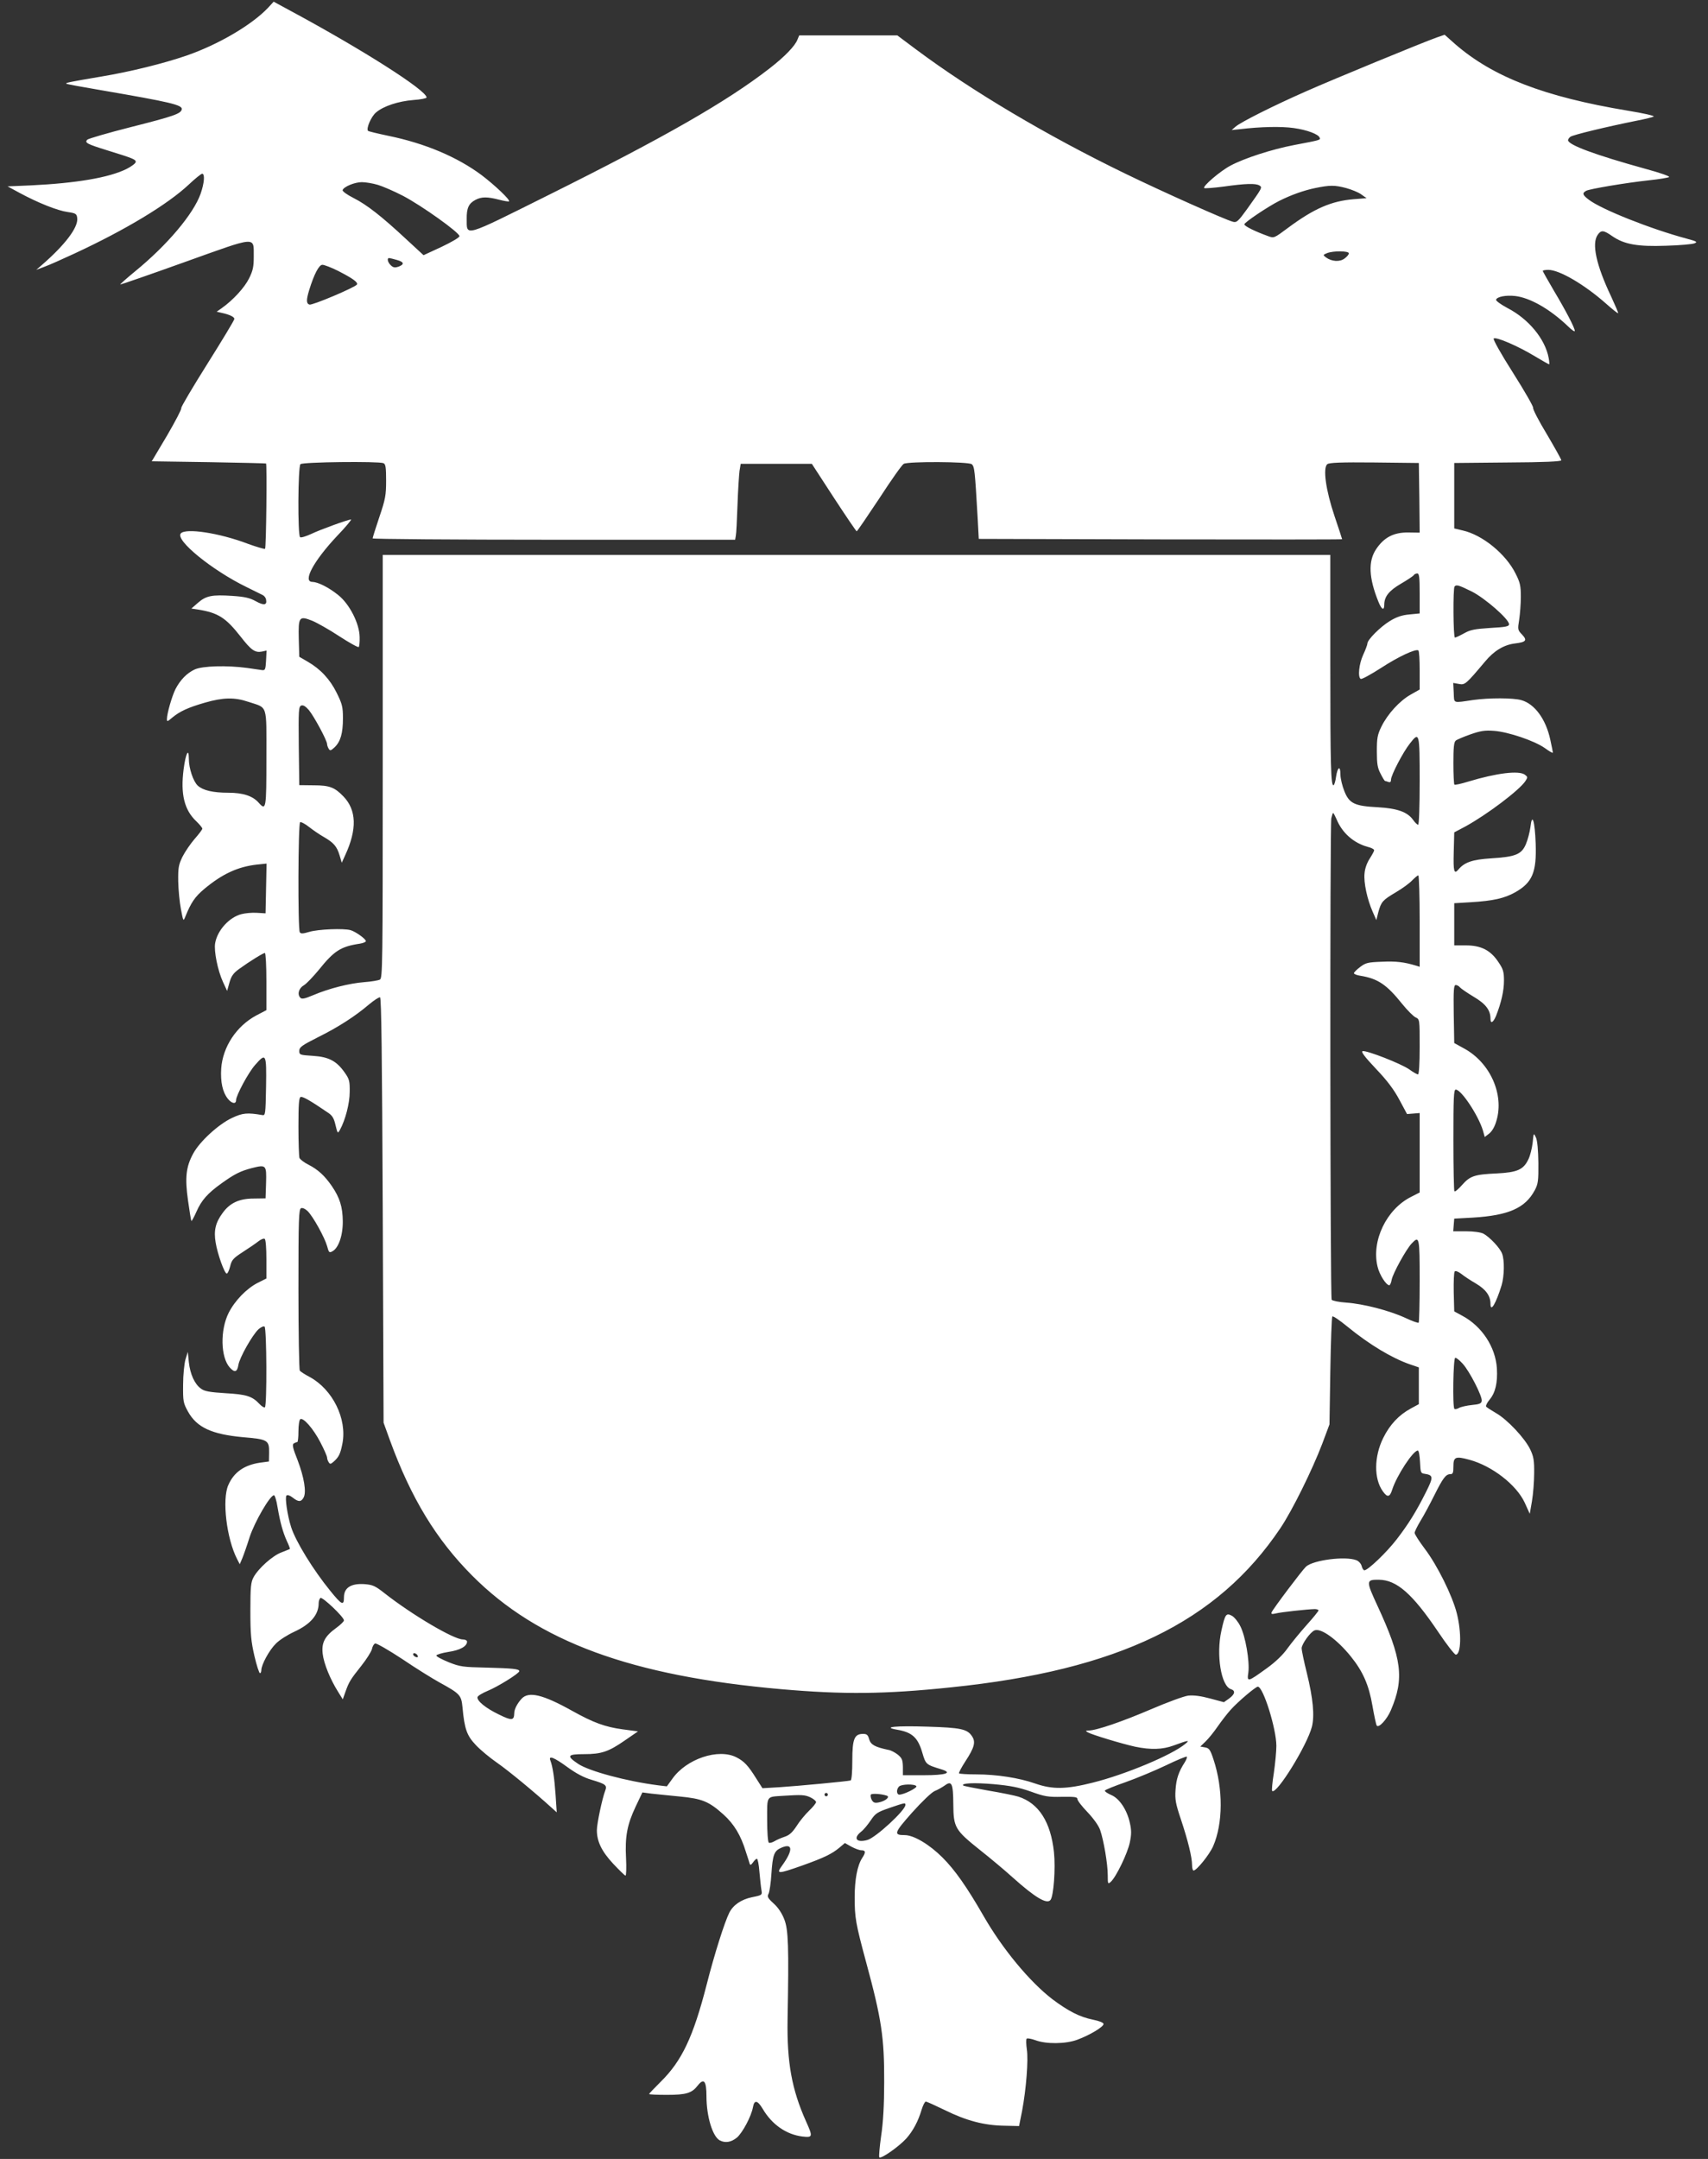
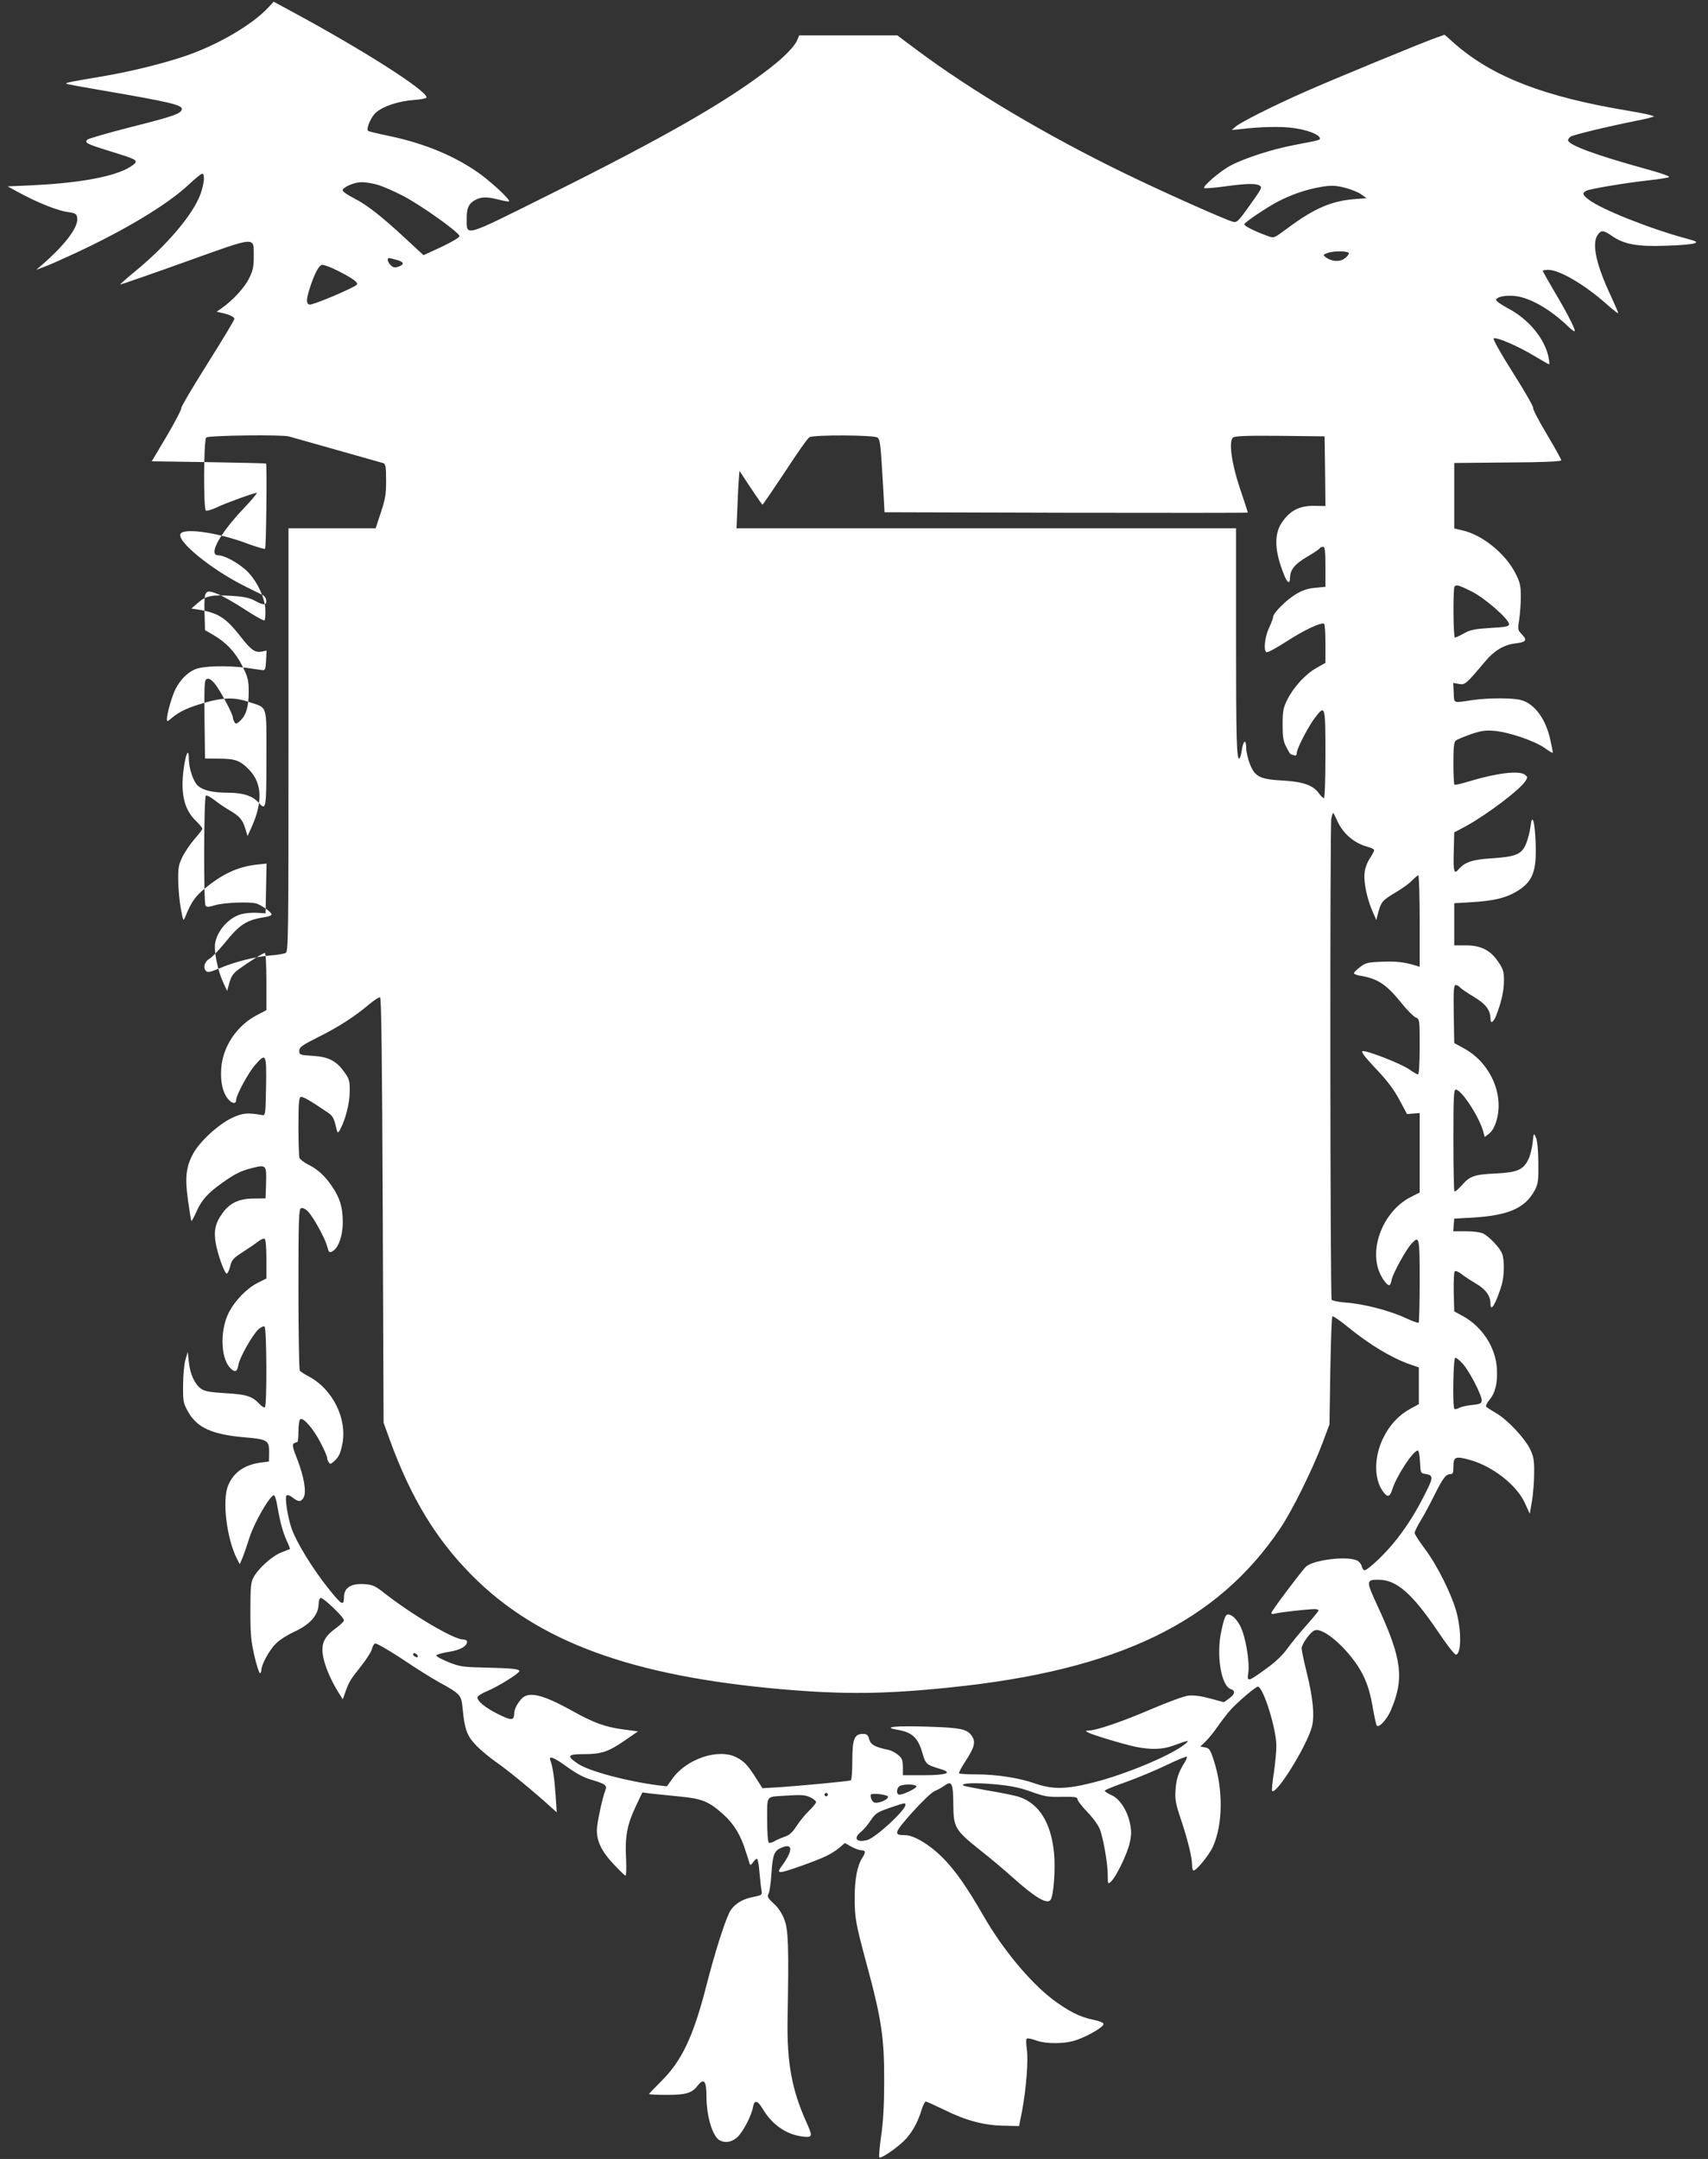
<svg xmlns="http://www.w3.org/2000/svg" version="1.0" width="1013pt" height="1280pt" viewBox="0 0 1013 1280" preserveAspectRatio="xMidYMid meet">
  <rect x="0" y="0" width="1013" height="1280" fill="#333333" stroke="none" />
  <g transform="translate(0,1280) scale(0.1,-0.1)" fill="#ffffff" stroke="none">
-     <path d="M1589 12753 c-96 -101 -295 -218 -484 -283 -134 -46 -330 -95 -505 -124 -194 -33 -212 -37 -207 -42 2 -3 96 -20 208 -39 407 -70 482 -87 477 -113 -5 -26 -43 -40 -304 -106 -134 -34 -250 -68 -256 -74 -18 -18 -2 -26 117 -63 155 -48 170 -54 170 -69 0 -8 -25 -27 -55 -42 -103 -51 -296 -84 -565 -97 l-140 -6 70 -38 c111 -60 227 -106 286 -114 49 -7 54 -11 57 -36 7 -55 -73 -160 -213 -281 l-30 -26 50 19 c28 10 106 45 175 77 306 142 554 292 680 410 37 35 73 64 79 64 17 0 13 -55 -9 -118 -42 -120 -198 -305 -389 -461 -50 -41 -89 -76 -88 -78 2 -1 173 58 382 133 436 156 409 154 410 32 0 -60 -5 -83 -28 -129 -26 -53 -94 -128 -162 -176 l-30 -21 30 -7 c47 -10 75 -24 75 -36 0 -7 -72 -126 -160 -266 -88 -140 -158 -258 -155 -263 3 -5 -35 -78 -84 -162 l-91 -153 338 -5 c185 -3 338 -7 340 -8 6 -6 1 -502 -6 -506 -4 -2 -50 11 -102 30 -168 64 -370 95 -398 61 -33 -40 186 -218 389 -317 46 -23 91 -45 99 -49 8 -5 17 -16 18 -26 7 -33 -13 -36 -60 -10 -36 20 -65 27 -140 32 -121 8 -156 1 -204 -41 l-39 -34 40 -6 c118 -19 164 -48 251 -159 64 -82 86 -98 128 -90 l27 6 -3 -59 c-3 -52 -5 -59 -23 -57 -11 2 -51 7 -90 13 -120 16 -264 12 -310 -9 -47 -22 -85 -61 -114 -116 -21 -42 -51 -146 -51 -178 0 -17 3 -16 31 8 46 38 94 60 194 89 108 31 175 33 258 5 117 -39 107 -7 107 -334 0 -303 -2 -313 -46 -264 -35 40 -93 59 -179 59 -93 0 -151 14 -182 42 -27 25 -53 103 -53 159 0 70 -19 32 -31 -62 -19 -147 4 -241 75 -308 20 -19 36 -39 36 -44 0 -5 -20 -32 -45 -60 -25 -29 -58 -77 -73 -107 -23 -48 -26 -65 -25 -145 1 -49 8 -124 16 -165 14 -73 14 -74 26 -45 34 84 57 118 113 165 107 89 198 131 311 144 l58 6 -3 -147 -3 -148 -52 3 c-28 2 -70 -2 -92 -8 -72 -19 -142 -96 -155 -172 -8 -46 15 -162 47 -231 l24 -52 14 50 c11 39 24 56 57 80 62 45 143 95 153 95 5 0 9 -76 9 -169 l0 -170 -61 -32 c-117 -63 -198 -186 -207 -314 -5 -79 8 -140 39 -179 23 -29 49 -34 49 -9 0 28 73 164 113 209 65 74 68 68 65 -128 -3 -167 -4 -173 -23 -169 -88 15 -116 13 -181 -18 -78 -37 -189 -138 -228 -210 -43 -79 -50 -143 -31 -278 9 -65 18 -119 20 -122 2 -2 16 23 30 55 30 68 66 109 150 169 77 55 111 72 180 90 84 21 86 18 83 -89 l-3 -91 -70 -1 c-86 0 -142 -26 -185 -86 -42 -57 -53 -104 -41 -175 11 -68 53 -185 66 -184 5 0 14 19 20 43 9 38 18 48 75 85 36 23 77 51 92 63 15 12 32 19 38 15 6 -4 10 -54 10 -120 l0 -115 -52 -26 c-66 -34 -135 -105 -172 -178 -51 -102 -48 -263 7 -324 29 -32 44 -27 51 16 7 43 82 176 119 211 14 12 30 20 36 16 13 -8 15 -471 2 -479 -4 -3 -19 6 -32 20 -43 46 -77 57 -202 64 -94 6 -124 11 -145 27 -38 27 -64 86 -72 157 l-6 61 -14 -45 c-7 -25 -14 -92 -14 -150 -1 -99 1 -108 29 -159 52 -94 141 -135 328 -152 145 -12 154 -18 153 -91 l-1 -53 -53 -7 c-94 -14 -155 -57 -188 -133 -38 -86 -10 -317 52 -438 l16 -31 15 35 c8 19 28 76 44 127 30 90 120 246 144 247 5 0 15 -31 21 -70 16 -93 32 -150 56 -203 11 -23 19 -44 17 -46 -2 -1 -25 -10 -50 -20 -52 -19 -137 -95 -165 -147 -16 -29 -19 -57 -19 -199 0 -139 4 -181 24 -268 13 -56 28 -102 33 -102 4 0 8 8 8 18 0 32 47 119 86 157 20 21 69 52 108 70 98 45 146 101 146 170 0 13 5 27 11 31 12 7 139 -113 139 -133 0 -6 -20 -26 -45 -44 -69 -50 -89 -88 -81 -155 7 -58 44 -149 91 -224 l28 -45 16 45 c21 59 29 72 95 155 30 38 58 82 62 98 3 16 12 31 19 33 7 3 80 -39 162 -93 81 -55 180 -116 218 -137 124 -68 131 -76 138 -148 12 -130 26 -168 79 -224 27 -29 84 -76 126 -105 65 -45 222 -174 325 -268 l29 -26 -7 105 c-7 100 -17 167 -31 203 -12 31 22 18 100 -39 52 -38 99 -63 144 -76 86 -26 94 -32 81 -66 -17 -44 -49 -194 -49 -233 0 -66 28 -125 97 -199 36 -38 68 -70 73 -70 4 0 6 46 3 103 -7 129 7 200 57 306 l40 84 53 -7 c28 -3 104 -11 167 -17 135 -13 174 -29 261 -107 63 -57 103 -123 133 -222 10 -30 20 -61 22 -69 4 -11 8 -9 20 7 8 12 19 22 23 22 5 0 12 -35 15 -77 4 -43 9 -92 12 -108 5 -30 5 -31 -55 -43 -64 -13 -112 -46 -135 -91 -28 -55 -89 -247 -135 -428 -80 -311 -147 -452 -273 -576 -37 -37 -68 -69 -68 -72 0 -3 47 -5 105 -5 115 0 148 10 183 55 37 47 52 28 52 -64 0 -118 36 -238 79 -261 33 -17 68 -11 102 17 33 29 85 125 95 181 8 44 27 40 57 -10 55 -94 140 -153 236 -165 62 -7 63 -2 21 91 -84 188 -113 348 -109 601 8 436 5 535 -20 597 -14 36 -37 70 -63 93 -35 32 -39 40 -29 59 5 11 13 63 16 114 8 118 16 139 61 158 67 28 68 -16 3 -106 -38 -52 -27 -52 120 0 129 46 176 69 220 106 l32 27 39 -22 c21 -11 47 -21 59 -21 25 0 27 -12 5 -45 -29 -44 -45 -128 -45 -234 0 -120 6 -155 67 -381 93 -342 109 -451 108 -715 0 -134 -6 -239 -18 -318 -9 -65 -14 -122 -11 -127 8 -13 115 62 160 111 40 45 71 103 91 171 8 26 19 48 25 48 6 0 56 -23 112 -50 127 -63 234 -91 352 -93 l89 -2 18 90 c24 128 38 301 28 365 -4 30 -5 58 -1 63 4 4 27 0 52 -9 63 -24 180 -23 249 3 73 27 155 76 155 93 0 8 -24 18 -64 26 -78 16 -144 50 -238 120 -136 104 -299 301 -411 497 -98 170 -168 270 -242 344 -77 77 -170 133 -224 133 -68 0 -64 12 43 133 61 68 116 120 134 128 18 7 44 22 60 33 42 31 50 13 51 -111 1 -138 10 -153 159 -272 62 -49 148 -121 192 -161 134 -120 203 -161 225 -135 19 22 31 187 21 283 -19 180 -90 291 -211 330 -19 6 -100 23 -179 36 -79 14 -145 27 -148 30 -15 14 65 18 180 8 100 -9 150 -19 221 -44 80 -29 102 -33 184 -31 76 1 92 -1 92 -13 0 -9 27 -44 60 -78 36 -38 66 -80 75 -106 21 -61 45 -201 45 -268 0 -52 1 -54 18 -39 32 29 100 170 113 234 10 48 10 72 0 116 -17 77 -62 145 -111 165 -22 10 -39 21 -37 26 2 5 57 27 123 50 65 23 173 68 238 99 66 32 122 55 125 52 3 -3 -3 -18 -12 -33 -36 -55 -51 -99 -55 -164 -4 -57 1 -83 32 -175 42 -126 66 -225 66 -270 0 -18 4 -33 9 -33 18 0 94 94 116 144 59 135 60 341 2 515 -19 58 -26 67 -50 71 l-28 5 31 30 c18 17 50 57 72 89 23 33 57 77 77 99 43 48 148 137 161 137 32 0 110 -250 110 -351 0 -33 -7 -105 -15 -161 -9 -55 -13 -103 -10 -106 25 -25 207 269 236 381 16 66 7 166 -30 317 -17 68 -31 135 -31 148 0 24 52 97 77 106 38 15 134 -55 214 -154 73 -90 108 -171 129 -294 10 -57 21 -109 25 -116 11 -18 60 34 84 90 81 189 66 306 -79 619 -69 149 -69 156 8 155 106 -1 199 -83 351 -308 50 -75 98 -136 105 -136 32 0 35 132 6 246 -27 105 -115 283 -190 382 -33 44 -60 86 -60 94 0 7 16 40 36 73 20 32 56 100 81 150 51 102 68 125 95 125 15 0 18 8 18 45 0 58 12 63 96 40 133 -36 278 -148 327 -254 l30 -66 13 75 c7 41 13 116 13 165 1 75 -3 99 -23 141 -31 66 -136 178 -203 216 -29 17 -56 34 -59 39 -3 5 6 23 20 40 35 41 49 101 44 186 -8 127 -89 250 -205 312 l-48 26 -3 114 c-1 63 1 118 6 123 5 5 21 -1 38 -14 16 -13 55 -39 88 -58 59 -35 86 -73 86 -120 0 -53 32 0 66 110 16 54 18 148 3 187 -12 34 -74 99 -111 119 -16 8 -57 14 -103 14 l-76 0 3 38 3 37 110 6 c212 13 311 56 368 163 19 36 22 55 21 161 -1 76 -6 131 -14 150 -14 30 -14 30 -20 -31 -4 -33 -15 -78 -26 -99 -29 -60 -66 -76 -187 -82 -132 -6 -158 -15 -205 -68 -22 -25 -42 -42 -46 -38 -3 3 -6 141 -6 305 0 251 2 298 14 298 33 0 134 -153 161 -242 l11 -39 27 21 c17 14 33 41 43 78 45 154 -38 341 -191 425 l-60 33 -3 172 c-2 142 0 172 12 172 7 0 19 -6 25 -14 7 -8 44 -33 82 -56 71 -42 99 -79 99 -130 0 -32 16 -23 33 17 31 79 47 149 47 209 0 53 -5 69 -33 110 -46 70 -103 99 -192 99 l-70 0 0 125 0 125 100 6 c131 8 198 23 262 59 102 58 127 119 121 289 -5 135 -21 186 -31 98 -4 -30 -16 -76 -27 -102 -26 -61 -62 -75 -206 -84 -111 -7 -158 -23 -194 -66 -26 -31 -31 -12 -28 102 l3 118 68 36 c130 72 318 214 354 268 15 23 14 25 -3 38 -36 26 -167 10 -336 -41 -42 -13 -79 -21 -82 -18 -3 3 -6 60 -6 127 0 92 3 125 14 134 7 6 47 23 87 37 60 21 86 25 139 21 85 -6 241 -59 302 -102 26 -19 48 -32 48 -27 0 4 -7 38 -15 75 -26 123 -93 214 -172 236 -49 14 -191 14 -285 1 -124 -18 -113 -23 -116 43 l-3 58 34 -6 c36 -7 42 -1 155 133 53 64 112 99 177 107 66 8 75 18 42 53 -26 27 -26 30 -17 87 5 33 10 94 10 136 0 65 -4 85 -31 138 -58 117 -197 230 -314 256 l-50 12 0 194 0 194 318 3 c216 1 317 6 317 13 0 6 -39 75 -86 155 -48 79 -84 149 -81 156 2 7 -51 100 -119 207 -72 113 -120 199 -115 204 12 12 143 -44 242 -104 45 -27 84 -49 87 -49 2 0 1 17 -3 38 -21 112 -118 230 -243 295 -40 21 -71 44 -69 50 6 18 58 28 113 22 89 -10 207 -78 312 -178 23 -23 42 -36 42 -29 0 18 -52 118 -126 242 -35 60 -64 111 -64 114 0 3 15 6 33 6 66 0 214 -87 341 -199 38 -34 71 -60 73 -58 2 2 -17 46 -41 98 -89 187 -117 315 -80 367 20 29 35 28 86 -8 71 -49 150 -63 318 -57 80 2 156 9 169 14 21 8 15 12 -45 28 -213 57 -505 173 -581 231 -37 28 -41 39 -15 53 21 11 233 47 372 62 58 6 111 15 119 19 8 4 -51 25 -140 49 -300 83 -459 142 -459 170 0 5 6 14 14 20 13 11 217 60 396 96 47 9 91 20 98 24 8 4 -62 20 -155 35 -493 82 -797 199 -1022 394 l-63 56 -49 -17 c-84 -30 -607 -245 -774 -319 -191 -84 -386 -182 -417 -209 l-23 -20 49 5 c123 15 247 17 318 7 80 -11 149 -37 155 -58 5 -13 6 -13 -152 -43 -131 -25 -295 -78 -377 -122 -61 -32 -167 -123 -156 -133 3 -3 56 1 117 9 128 18 189 20 211 6 18 -11 16 -14 -74 -140 -52 -72 -62 -81 -83 -75 -44 11 -416 177 -638 285 -466 226 -911 490 -1242 737 l-111 83 -291 0 -291 0 -10 -24 c-14 -38 -76 -102 -165 -171 -255 -198 -624 -409 -1313 -752 -508 -253 -483 -246 -484 -141 -1 64 12 92 52 113 36 19 70 19 140 1 30 -8 57 -12 59 -10 9 8 -84 96 -163 156 -144 107 -334 188 -554 233 -62 13 -116 26 -119 29 -13 13 19 86 47 109 44 38 133 67 222 74 43 3 78 10 78 15 0 42 -380 284 -811 516 l-96 52 -34 -37z m652 -1049 c30 -9 97 -38 149 -65 111 -58 335 -218 335 -239 0 -8 -44 -34 -107 -64 l-106 -49 -104 96 c-144 134 -232 203 -311 243 -38 19 -67 40 -65 47 7 20 71 47 114 47 22 0 65 -7 95 -16z m5743 -19 c32 -9 73 -25 90 -38 l31 -22 -76 -6 c-133 -11 -235 -55 -390 -170 -82 -61 -83 -62 -118 -49 -75 27 -141 59 -141 70 0 11 138 104 207 139 72 36 146 62 213 76 88 18 116 18 184 0z m16 -387 c0 -7 -12 -21 -26 -31 -28 -21 -76 -18 -110 7 -18 14 -18 15 6 25 37 15 130 14 130 -1z m-5647 -39 c44 -12 47 -26 11 -40 -21 -7 -31 -6 -45 7 -19 17 -26 44 -11 44 4 0 24 -5 45 -11z m-348 -65 c86 -44 120 -68 112 -81 -11 -17 -266 -125 -282 -119 -19 7 -19 28 -1 87 29 94 58 149 78 149 11 0 53 -16 93 -36z m269 -1140 c13 -5 16 -24 16 -103 0 -87 -4 -110 -40 -216 -22 -65 -40 -123 -40 -127 0 -4 484 -8 1075 -8 l1075 0 4 23 c3 12 7 94 10 182 3 88 9 179 12 203 l7 42 211 0 211 0 130 -200 c72 -110 133 -200 136 -200 3 0 63 88 134 195 70 108 135 200 145 205 29 15 382 13 403 -2 17 -14 19 -38 35 -313 l7 -130 1078 -3 c592 -1 1077 -1 1077 1 0 2 -20 63 -45 137 -52 154 -70 285 -43 308 12 9 80 12 279 10 l264 -3 3 -207 2 -206 -68 1 c-86 1 -144 -29 -191 -100 -47 -71 -43 -169 14 -310 19 -48 35 -56 35 -18 0 48 28 83 100 125 38 22 72 45 75 50 3 6 13 10 21 10 11 0 14 -22 14 -119 l0 -118 -61 -6 c-44 -4 -75 -14 -116 -39 -56 -34 -133 -111 -133 -133 0 -7 -11 -37 -25 -67 -25 -54 -33 -132 -15 -143 6 -4 60 26 121 65 103 67 204 114 221 104 5 -3 8 -56 8 -119 l0 -113 -53 -30 c-66 -37 -137 -115 -174 -190 -24 -49 -27 -69 -27 -147 0 -74 4 -98 22 -132 12 -24 24 -43 26 -43 3 0 11 -3 20 -6 11 -4 16 0 16 14 0 26 72 164 112 214 56 72 58 66 58 -222 0 -154 -4 -260 -9 -260 -5 0 -19 13 -30 29 -34 47 -92 68 -209 75 -138 7 -170 22 -199 96 -12 30 -23 74 -23 98 0 55 -17 46 -26 -13 -3 -25 -10 -47 -14 -50 -17 -10 -20 115 -20 726 l0 639 -2810 0 -2810 0 0 -1255 c0 -1184 -1 -1255 -17 -1263 -10 -5 -52 -12 -93 -15 -88 -7 -208 -37 -302 -77 -55 -23 -69 -25 -78 -14 -18 21 -7 56 23 73 15 9 54 50 88 91 90 112 129 138 242 155 20 3 37 10 37 15 0 13 -60 56 -90 65 -40 12 -193 6 -246 -10 -37 -11 -50 -12 -56 -2 -12 19 -10 645 2 652 6 3 29 -9 53 -28 23 -18 62 -45 87 -59 59 -34 78 -56 94 -109 l13 -44 21 46 c70 152 67 266 -11 347 -52 54 -82 66 -177 66 l-85 1 -3 233 c-2 211 -1 233 15 239 11 4 25 -4 45 -27 31 -38 108 -180 108 -202 0 -7 5 -20 10 -28 7 -12 13 -11 34 9 36 34 50 84 50 173 0 68 -5 85 -37 150 -40 81 -96 141 -172 185 l-50 29 -3 106 c-3 131 2 138 79 108 29 -12 102 -53 161 -92 60 -39 112 -68 116 -64 3 4 6 30 5 59 -1 80 -60 196 -127 249 -57 46 -120 77 -153 78 -60 0 7 124 145 271 52 54 89 99 84 99 -17 0 -183 -60 -239 -87 -29 -13 -57 -22 -63 -18 -15 9 -13 418 2 433 13 13 461 18 492 6z m6455 -761 c79 -40 221 -164 221 -194 0 -13 -19 -17 -111 -22 -93 -6 -119 -11 -156 -32 -25 -14 -49 -25 -54 -25 -10 0 -12 293 -2 303 11 12 25 8 102 -30z m-802 -1350 c33 -81 101 -141 185 -164 21 -5 38 -14 38 -20 0 -5 -12 -27 -26 -49 -16 -24 -29 -59 -31 -88 -6 -54 16 -155 48 -227 l22 -50 12 48 c17 61 25 70 104 117 36 21 79 52 95 69 17 17 33 31 38 31 4 0 8 -122 8 -271 l0 -271 -22 7 c-69 21 -119 27 -202 23 -83 -3 -96 -6 -129 -31 -20 -15 -37 -32 -37 -37 0 -5 17 -12 38 -15 105 -17 157 -53 249 -168 30 -37 66 -73 79 -79 24 -11 24 -12 24 -175 0 -99 -4 -163 -10 -163 -5 0 -29 13 -52 30 -49 34 -251 113 -276 108 -12 -2 10 -32 78 -104 68 -71 108 -125 140 -185 l45 -84 38 3 37 3 0 -235 0 -236 -51 -26 c-146 -73 -236 -261 -199 -413 11 -48 51 -111 70 -111 4 0 11 15 14 33 7 37 85 179 118 214 46 49 48 40 48 -220 0 -134 -3 -246 -6 -249 -3 -3 -38 9 -78 28 -95 44 -250 84 -351 91 -44 3 -83 11 -87 17 -9 13 -11 2810 -2 2855 4 17 8 31 11 31 2 0 11 -17 20 -37z m-5657 -2319 l5 -1259 38 -105 c125 -342 274 -587 487 -801 390 -392 944 -596 1835 -674 368 -32 613 -30 1005 11 992 102 1579 386 1954 944 70 104 189 345 248 500 l43 115 5 317 c3 174 8 319 12 323 4 4 44 -23 89 -60 132 -108 266 -188 374 -225 l50 -17 0 -109 0 -109 -48 -26 c-70 -38 -124 -95 -163 -174 -55 -111 -56 -242 -3 -316 27 -39 42 -36 56 9 26 82 124 232 152 232 6 0 11 -30 13 -67 3 -64 4 -68 28 -71 51 -8 52 -19 9 -105 -60 -120 -105 -192 -175 -283 -60 -78 -171 -184 -192 -184 -5 0 -13 11 -16 25 -4 15 -18 30 -32 35 -65 25 -254 1 -298 -38 -22 -20 -196 -251 -204 -271 -4 -11 1 -12 24 -7 29 8 188 25 232 26 12 0 22 -4 22 -8 0 -4 -32 -44 -71 -87 -39 -44 -90 -106 -113 -138 -26 -37 -70 -80 -123 -118 -115 -83 -118 -84 -109 -23 8 65 -17 213 -48 273 -12 25 -35 53 -49 61 -35 19 -41 11 -63 -88 -32 -143 -2 -329 57 -347 28 -9 23 -30 -11 -55 l-31 -22 -82 22 c-56 15 -96 20 -129 17 -26 -3 -126 -40 -224 -82 -168 -72 -322 -125 -368 -125 -19 -1 -19 -2 -4 -11 25 -14 203 -68 281 -85 93 -19 161 -17 227 7 90 33 99 34 70 10 -79 -66 -353 -181 -549 -230 -158 -40 -239 -41 -342 -5 -94 33 -227 54 -350 54 -53 0 -98 3 -101 6 -3 3 14 35 38 72 53 81 62 114 39 148 -28 43 -67 51 -265 57 -186 6 -272 -2 -180 -18 89 -15 124 -46 150 -136 21 -71 22 -71 113 -99 69 -21 28 -35 -106 -35 l-122 0 0 49 c-1 42 -5 52 -30 73 -17 13 -41 26 -55 28 -80 17 -105 30 -115 63 -7 26 -14 32 -36 32 -52 0 -64 -30 -64 -158 0 -68 -4 -116 -10 -118 -16 -5 -312 -33 -421 -40 l-102 -6 -37 58 c-48 77 -72 102 -117 125 -107 55 -298 -9 -381 -128 l-32 -44 -50 6 c-188 24 -412 84 -477 128 -70 47 -63 57 36 57 103 0 145 14 243 82 l77 53 -91 12 c-103 14 -173 39 -300 110 -174 97 -258 117 -300 71 -26 -29 -43 -62 -43 -85 -1 -44 -14 -46 -91 -8 -79 38 -131 81 -127 103 2 8 29 24 60 37 61 25 188 104 188 117 0 13 -40 17 -195 21 -139 3 -156 5 -224 32 -41 17 -74 34 -73 40 1 5 33 15 71 21 69 10 111 33 111 61 0 7 -11 13 -25 13 -54 0 -301 146 -463 273 -57 45 -71 51 -121 55 -80 5 -121 -22 -121 -78 0 -52 -13 -46 -81 38 -102 125 -205 293 -232 377 -23 71 -38 178 -28 188 6 6 20 1 37 -12 34 -27 50 -27 65 1 17 32 3 118 -36 221 -28 70 -33 92 -23 99 7 4 16 8 21 8 4 0 7 29 7 64 0 36 5 68 11 72 18 11 77 -56 119 -137 22 -42 40 -83 40 -91 0 -7 4 -20 10 -28 7 -12 12 -11 30 5 30 27 39 46 51 107 28 146 -58 320 -194 394 -29 15 -55 32 -59 38 -4 6 -8 224 -8 484 0 422 2 473 16 479 9 3 25 -4 39 -18 33 -33 101 -157 115 -207 10 -38 13 -41 31 -31 37 19 63 95 62 179 -1 85 -18 139 -65 208 -42 61 -82 98 -139 127 -26 13 -49 31 -53 40 -3 9 -6 93 -6 186 0 132 3 171 13 175 12 4 51 -17 158 -90 30 -19 39 -34 49 -77 12 -50 13 -51 26 -28 32 58 58 157 58 225 1 63 -2 76 -29 114 -48 69 -94 94 -189 100 -78 5 -81 6 -81 30 0 21 15 32 110 80 121 60 222 125 305 196 29 24 58 43 64 41 8 -3 12 -346 16 -1263z m6404 -908 c40 -42 119 -196 114 -222 -2 -15 -14 -20 -58 -24 -30 -3 -65 -11 -76 -17 -12 -7 -24 -9 -28 -6 -12 12 -7 303 5 303 7 0 26 -15 43 -34z m-6196 -1734 c2 -7 -2 -10 -12 -6 -9 3 -16 11 -16 16 0 13 23 5 28 -10z m2957 -772 c6 -10 -74 -50 -101 -50 -17 0 -19 31 -2 48 15 15 94 16 103 2z m-525 -50 c0 -5 -4 -10 -10 -10 -5 0 -10 5 -10 10 0 6 5 10 10 10 6 0 10 -4 10 -10z m349 -6 c22 -7 -7 -32 -46 -40 -25 -5 -33 -2 -43 15 -6 12 -8 26 -5 31 5 8 60 5 94 -6z m-453 -10 c19 -9 34 -22 34 -28 0 -7 -19 -30 -41 -51 -23 -22 -57 -63 -75 -92 -25 -38 -43 -54 -71 -63 -21 -7 -48 -19 -61 -27 -12 -7 -27 -11 -32 -8 -6 4 -10 63 -10 135 0 147 -7 136 95 143 110 7 128 6 161 -9z m564 -45 c0 -32 -177 -195 -226 -208 -64 -18 -86 10 -37 49 15 11 40 42 57 67 28 42 39 49 111 74 94 32 95 32 95 18z" />
+     <path d="M1589 12753 c-96 -101 -295 -218 -484 -283 -134 -46 -330 -95 -505 -124 -194 -33 -212 -37 -207 -42 2 -3 96 -20 208 -39 407 -70 482 -87 477 -113 -5 -26 -43 -40 -304 -106 -134 -34 -250 -68 -256 -74 -18 -18 -2 -26 117 -63 155 -48 170 -54 170 -69 0 -8 -25 -27 -55 -42 -103 -51 -296 -84 -565 -97 l-140 -6 70 -38 c111 -60 227 -106 286 -114 49 -7 54 -11 57 -36 7 -55 -73 -160 -213 -281 l-30 -26 50 19 c28 10 106 45 175 77 306 142 554 292 680 410 37 35 73 64 79 64 17 0 13 -55 -9 -118 -42 -120 -198 -305 -389 -461 -50 -41 -89 -76 -88 -78 2 -1 173 58 382 133 436 156 409 154 410 32 0 -60 -5 -83 -28 -129 -26 -53 -94 -128 -162 -176 l-30 -21 30 -7 c47 -10 75 -24 75 -36 0 -7 -72 -126 -160 -266 -88 -140 -158 -258 -155 -263 3 -5 -35 -78 -84 -162 l-91 -153 338 -5 c185 -3 338 -7 340 -8 6 -6 1 -502 -6 -506 -4 -2 -50 11 -102 30 -168 64 -370 95 -398 61 -33 -40 186 -218 389 -317 46 -23 91 -45 99 -49 8 -5 17 -16 18 -26 7 -33 -13 -36 -60 -10 -36 20 -65 27 -140 32 -121 8 -156 1 -204 -41 l-39 -34 40 -6 c118 -19 164 -48 251 -159 64 -82 86 -98 128 -90 l27 6 -3 -59 c-3 -52 -5 -59 -23 -57 -11 2 -51 7 -90 13 -120 16 -264 12 -310 -9 -47 -22 -85 -61 -114 -116 -21 -42 -51 -146 -51 -178 0 -17 3 -16 31 8 46 38 94 60 194 89 108 31 175 33 258 5 117 -39 107 -7 107 -334 0 -303 -2 -313 -46 -264 -35 40 -93 59 -179 59 -93 0 -151 14 -182 42 -27 25 -53 103 -53 159 0 70 -19 32 -31 -62 -19 -147 4 -241 75 -308 20 -19 36 -39 36 -44 0 -5 -20 -32 -45 -60 -25 -29 -58 -77 -73 -107 -23 -48 -26 -65 -25 -145 1 -49 8 -124 16 -165 14 -73 14 -74 26 -45 34 84 57 118 113 165 107 89 198 131 311 144 l58 6 -3 -147 -3 -148 -52 3 c-28 2 -70 -2 -92 -8 -72 -19 -142 -96 -155 -172 -8 -46 15 -162 47 -231 l24 -52 14 50 c11 39 24 56 57 80 62 45 143 95 153 95 5 0 9 -76 9 -169 l0 -170 -61 -32 c-117 -63 -198 -186 -207 -314 -5 -79 8 -140 39 -179 23 -29 49 -34 49 -9 0 28 73 164 113 209 65 74 68 68 65 -128 -3 -167 -4 -173 -23 -169 -88 15 -116 13 -181 -18 -78 -37 -189 -138 -228 -210 -43 -79 -50 -143 -31 -278 9 -65 18 -119 20 -122 2 -2 16 23 30 55 30 68 66 109 150 169 77 55 111 72 180 90 84 21 86 18 83 -89 l-3 -91 -70 -1 c-86 0 -142 -26 -185 -86 -42 -57 -53 -104 -41 -175 11 -68 53 -185 66 -184 5 0 14 19 20 43 9 38 18 48 75 85 36 23 77 51 92 63 15 12 32 19 38 15 6 -4 10 -54 10 -120 l0 -115 -52 -26 c-66 -34 -135 -105 -172 -178 -51 -102 -48 -263 7 -324 29 -32 44 -27 51 16 7 43 82 176 119 211 14 12 30 20 36 16 13 -8 15 -471 2 -479 -4 -3 -19 6 -32 20 -43 46 -77 57 -202 64 -94 6 -124 11 -145 27 -38 27 -64 86 -72 157 l-6 61 -14 -45 c-7 -25 -14 -92 -14 -150 -1 -99 1 -108 29 -159 52 -94 141 -135 328 -152 145 -12 154 -18 153 -91 l-1 -53 -53 -7 c-94 -14 -155 -57 -188 -133 -38 -86 -10 -317 52 -438 l16 -31 15 35 c8 19 28 76 44 127 30 90 120 246 144 247 5 0 15 -31 21 -70 16 -93 32 -150 56 -203 11 -23 19 -44 17 -46 -2 -1 -25 -10 -50 -20 -52 -19 -137 -95 -165 -147 -16 -29 -19 -57 -19 -199 0 -139 4 -181 24 -268 13 -56 28 -102 33 -102 4 0 8 8 8 18 0 32 47 119 86 157 20 21 69 52 108 70 98 45 146 101 146 170 0 13 5 27 11 31 12 7 139 -113 139 -133 0 -6 -20 -26 -45 -44 -69 -50 -89 -88 -81 -155 7 -58 44 -149 91 -224 l28 -45 16 45 c21 59 29 72 95 155 30 38 58 82 62 98 3 16 12 31 19 33 7 3 80 -39 162 -93 81 -55 180 -116 218 -137 124 -68 131 -76 138 -148 12 -130 26 -168 79 -224 27 -29 84 -76 126 -105 65 -45 222 -174 325 -268 l29 -26 -7 105 c-7 100 -17 167 -31 203 -12 31 22 18 100 -39 52 -38 99 -63 144 -76 86 -26 94 -32 81 -66 -17 -44 -49 -194 -49 -233 0 -66 28 -125 97 -199 36 -38 68 -70 73 -70 4 0 6 46 3 103 -7 129 7 200 57 306 l40 84 53 -7 c28 -3 104 -11 167 -17 135 -13 174 -29 261 -107 63 -57 103 -123 133 -222 10 -30 20 -61 22 -69 4 -11 8 -9 20 7 8 12 19 22 23 22 5 0 12 -35 15 -77 4 -43 9 -92 12 -108 5 -30 5 -31 -55 -43 -64 -13 -112 -46 -135 -91 -28 -55 -89 -247 -135 -428 -80 -311 -147 -452 -273 -576 -37 -37 -68 -69 -68 -72 0 -3 47 -5 105 -5 115 0 148 10 183 55 37 47 52 28 52 -64 0 -118 36 -238 79 -261 33 -17 68 -11 102 17 33 29 85 125 95 181 8 44 27 40 57 -10 55 -94 140 -153 236 -165 62 -7 63 -2 21 91 -84 188 -113 348 -109 601 8 436 5 535 -20 597 -14 36 -37 70 -63 93 -35 32 -39 40 -29 59 5 11 13 63 16 114 8 118 16 139 61 158 67 28 68 -16 3 -106 -38 -52 -27 -52 120 0 129 46 176 69 220 106 l32 27 39 -22 c21 -11 47 -21 59 -21 25 0 27 -12 5 -45 -29 -44 -45 -128 -45 -234 0 -120 6 -155 67 -381 93 -342 109 -451 108 -715 0 -134 -6 -239 -18 -318 -9 -65 -14 -122 -11 -127 8 -13 115 62 160 111 40 45 71 103 91 171 8 26 19 48 25 48 6 0 56 -23 112 -50 127 -63 234 -91 352 -93 l89 -2 18 90 c24 128 38 301 28 365 -4 30 -5 58 -1 63 4 4 27 0 52 -9 63 -24 180 -23 249 3 73 27 155 76 155 93 0 8 -24 18 -64 26 -78 16 -144 50 -238 120 -136 104 -299 301 -411 497 -98 170 -168 270 -242 344 -77 77 -170 133 -224 133 -68 0 -64 12 43 133 61 68 116 120 134 128 18 7 44 22 60 33 42 31 50 13 51 -111 1 -138 10 -153 159 -272 62 -49 148 -121 192 -161 134 -120 203 -161 225 -135 19 22 31 187 21 283 -19 180 -90 291 -211 330 -19 6 -100 23 -179 36 -79 14 -145 27 -148 30 -15 14 65 18 180 8 100 -9 150 -19 221 -44 80 -29 102 -33 184 -31 76 1 92 -1 92 -13 0 -9 27 -44 60 -78 36 -38 66 -80 75 -106 21 -61 45 -201 45 -268 0 -52 1 -54 18 -39 32 29 100 170 113 234 10 48 10 72 0 116 -17 77 -62 145 -111 165 -22 10 -39 21 -37 26 2 5 57 27 123 50 65 23 173 68 238 99 66 32 122 55 125 52 3 -3 -3 -18 -12 -33 -36 -55 -51 -99 -55 -164 -4 -57 1 -83 32 -175 42 -126 66 -225 66 -270 0 -18 4 -33 9 -33 18 0 94 94 116 144 59 135 60 341 2 515 -19 58 -26 67 -50 71 l-28 5 31 30 c18 17 50 57 72 89 23 33 57 77 77 99 43 48 148 137 161 137 32 0 110 -250 110 -351 0 -33 -7 -105 -15 -161 -9 -55 -13 -103 -10 -106 25 -25 207 269 236 381 16 66 7 166 -30 317 -17 68 -31 135 -31 148 0 24 52 97 77 106 38 15 134 -55 214 -154 73 -90 108 -171 129 -294 10 -57 21 -109 25 -116 11 -18 60 34 84 90 81 189 66 306 -79 619 -69 149 -69 156 8 155 106 -1 199 -83 351 -308 50 -75 98 -136 105 -136 32 0 35 132 6 246 -27 105 -115 283 -190 382 -33 44 -60 86 -60 94 0 7 16 40 36 73 20 32 56 100 81 150 51 102 68 125 95 125 15 0 18 8 18 45 0 58 12 63 96 40 133 -36 278 -148 327 -254 l30 -66 13 75 c7 41 13 116 13 165 1 75 -3 99 -23 141 -31 66 -136 178 -203 216 -29 17 -56 34 -59 39 -3 5 6 23 20 40 35 41 49 101 44 186 -8 127 -89 250 -205 312 l-48 26 -3 114 c-1 63 1 118 6 123 5 5 21 -1 38 -14 16 -13 55 -39 88 -58 59 -35 86 -73 86 -120 0 -53 32 0 66 110 16 54 18 148 3 187 -12 34 -74 99 -111 119 -16 8 -57 14 -103 14 l-76 0 3 38 3 37 110 6 c212 13 311 56 368 163 19 36 22 55 21 161 -1 76 -6 131 -14 150 -14 30 -14 30 -20 -31 -4 -33 -15 -78 -26 -99 -29 -60 -66 -76 -187 -82 -132 -6 -158 -15 -205 -68 -22 -25 -42 -42 -46 -38 -3 3 -6 141 -6 305 0 251 2 298 14 298 33 0 134 -153 161 -242 l11 -39 27 21 c17 14 33 41 43 78 45 154 -38 341 -191 425 l-60 33 -3 172 c-2 142 0 172 12 172 7 0 19 -6 25 -14 7 -8 44 -33 82 -56 71 -42 99 -79 99 -130 0 -32 16 -23 33 17 31 79 47 149 47 209 0 53 -5 69 -33 110 -46 70 -103 99 -192 99 l-70 0 0 125 0 125 100 6 c131 8 198 23 262 59 102 58 127 119 121 289 -5 135 -21 186 -31 98 -4 -30 -16 -76 -27 -102 -26 -61 -62 -75 -206 -84 -111 -7 -158 -23 -194 -66 -26 -31 -31 -12 -28 102 l3 118 68 36 c130 72 318 214 354 268 15 23 14 25 -3 38 -36 26 -167 10 -336 -41 -42 -13 -79 -21 -82 -18 -3 3 -6 60 -6 127 0 92 3 125 14 134 7 6 47 23 87 37 60 21 86 25 139 21 85 -6 241 -59 302 -102 26 -19 48 -32 48 -27 0 4 -7 38 -15 75 -26 123 -93 214 -172 236 -49 14 -191 14 -285 1 -124 -18 -113 -23 -116 43 l-3 58 34 -6 c36 -7 42 -1 155 133 53 64 112 99 177 107 66 8 75 18 42 53 -26 27 -26 30 -17 87 5 33 10 94 10 136 0 65 -4 85 -31 138 -58 117 -197 230 -314 256 l-50 12 0 194 0 194 318 3 c216 1 317 6 317 13 0 6 -39 75 -86 155 -48 79 -84 149 -81 156 2 7 -51 100 -119 207 -72 113 -120 199 -115 204 12 12 143 -44 242 -104 45 -27 84 -49 87 -49 2 0 1 17 -3 38 -21 112 -118 230 -243 295 -40 21 -71 44 -69 50 6 18 58 28 113 22 89 -10 207 -78 312 -178 23 -23 42 -36 42 -29 0 18 -52 118 -126 242 -35 60 -64 111 -64 114 0 3 15 6 33 6 66 0 214 -87 341 -199 38 -34 71 -60 73 -58 2 2 -17 46 -41 98 -89 187 -117 315 -80 367 20 29 35 28 86 -8 71 -49 150 -63 318 -57 80 2 156 9 169 14 21 8 15 12 -45 28 -213 57 -505 173 -581 231 -37 28 -41 39 -15 53 21 11 233 47 372 62 58 6 111 15 119 19 8 4 -51 25 -140 49 -300 83 -459 142 -459 170 0 5 6 14 14 20 13 11 217 60 396 96 47 9 91 20 98 24 8 4 -62 20 -155 35 -493 82 -797 199 -1022 394 l-63 56 -49 -17 c-84 -30 -607 -245 -774 -319 -191 -84 -386 -182 -417 -209 l-23 -20 49 5 c123 15 247 17 318 7 80 -11 149 -37 155 -58 5 -13 6 -13 -152 -43 -131 -25 -295 -78 -377 -122 -61 -32 -167 -123 -156 -133 3 -3 56 1 117 9 128 18 189 20 211 6 18 -11 16 -14 -74 -140 -52 -72 -62 -81 -83 -75 -44 11 -416 177 -638 285 -466 226 -911 490 -1242 737 l-111 83 -291 0 -291 0 -10 -24 c-14 -38 -76 -102 -165 -171 -255 -198 -624 -409 -1313 -752 -508 -253 -483 -246 -484 -141 -1 64 12 92 52 113 36 19 70 19 140 1 30 -8 57 -12 59 -10 9 8 -84 96 -163 156 -144 107 -334 188 -554 233 -62 13 -116 26 -119 29 -13 13 19 86 47 109 44 38 133 67 222 74 43 3 78 10 78 15 0 42 -380 284 -811 516 l-96 52 -34 -37z m652 -1049 c30 -9 97 -38 149 -65 111 -58 335 -218 335 -239 0 -8 -44 -34 -107 -64 l-106 -49 -104 96 c-144 134 -232 203 -311 243 -38 19 -67 40 -65 47 7 20 71 47 114 47 22 0 65 -7 95 -16z m5743 -19 c32 -9 73 -25 90 -38 l31 -22 -76 -6 c-133 -11 -235 -55 -390 -170 -82 -61 -83 -62 -118 -49 -75 27 -141 59 -141 70 0 11 138 104 207 139 72 36 146 62 213 76 88 18 116 18 184 0z m16 -387 c0 -7 -12 -21 -26 -31 -28 -21 -76 -18 -110 7 -18 14 -18 15 6 25 37 15 130 14 130 -1z m-5647 -39 c44 -12 47 -26 11 -40 -21 -7 -31 -6 -45 7 -19 17 -26 44 -11 44 4 0 24 -5 45 -11z m-348 -65 c86 -44 120 -68 112 -81 -11 -17 -266 -125 -282 -119 -19 7 -19 28 -1 87 29 94 58 149 78 149 11 0 53 -16 93 -36z m269 -1140 c13 -5 16 -24 16 -103 0 -87 -4 -110 -40 -216 -22 -65 -40 -123 -40 -127 0 -4 484 -8 1075 -8 l1075 0 4 23 c3 12 7 94 10 182 3 88 9 179 12 203 c72 -110 133 -200 136 -200 3 0 63 88 134 195 70 108 135 200 145 205 29 15 382 13 403 -2 17 -14 19 -38 35 -313 l7 -130 1078 -3 c592 -1 1077 -1 1077 1 0 2 -20 63 -45 137 -52 154 -70 285 -43 308 12 9 80 12 279 10 l264 -3 3 -207 2 -206 -68 1 c-86 1 -144 -29 -191 -100 -47 -71 -43 -169 14 -310 19 -48 35 -56 35 -18 0 48 28 83 100 125 38 22 72 45 75 50 3 6 13 10 21 10 11 0 14 -22 14 -119 l0 -118 -61 -6 c-44 -4 -75 -14 -116 -39 -56 -34 -133 -111 -133 -133 0 -7 -11 -37 -25 -67 -25 -54 -33 -132 -15 -143 6 -4 60 26 121 65 103 67 204 114 221 104 5 -3 8 -56 8 -119 l0 -113 -53 -30 c-66 -37 -137 -115 -174 -190 -24 -49 -27 -69 -27 -147 0 -74 4 -98 22 -132 12 -24 24 -43 26 -43 3 0 11 -3 20 -6 11 -4 16 0 16 14 0 26 72 164 112 214 56 72 58 66 58 -222 0 -154 -4 -260 -9 -260 -5 0 -19 13 -30 29 -34 47 -92 68 -209 75 -138 7 -170 22 -199 96 -12 30 -23 74 -23 98 0 55 -17 46 -26 -13 -3 -25 -10 -47 -14 -50 -17 -10 -20 115 -20 726 l0 639 -2810 0 -2810 0 0 -1255 c0 -1184 -1 -1255 -17 -1263 -10 -5 -52 -12 -93 -15 -88 -7 -208 -37 -302 -77 -55 -23 -69 -25 -78 -14 -18 21 -7 56 23 73 15 9 54 50 88 91 90 112 129 138 242 155 20 3 37 10 37 15 0 13 -60 56 -90 65 -40 12 -193 6 -246 -10 -37 -11 -50 -12 -56 -2 -12 19 -10 645 2 652 6 3 29 -9 53 -28 23 -18 62 -45 87 -59 59 -34 78 -56 94 -109 l13 -44 21 46 c70 152 67 266 -11 347 -52 54 -82 66 -177 66 l-85 1 -3 233 c-2 211 -1 233 15 239 11 4 25 -4 45 -27 31 -38 108 -180 108 -202 0 -7 5 -20 10 -28 7 -12 13 -11 34 9 36 34 50 84 50 173 0 68 -5 85 -37 150 -40 81 -96 141 -172 185 l-50 29 -3 106 c-3 131 2 138 79 108 29 -12 102 -53 161 -92 60 -39 112 -68 116 -64 3 4 6 30 5 59 -1 80 -60 196 -127 249 -57 46 -120 77 -153 78 -60 0 7 124 145 271 52 54 89 99 84 99 -17 0 -183 -60 -239 -87 -29 -13 -57 -22 -63 -18 -15 9 -13 418 2 433 13 13 461 18 492 6z m6455 -761 c79 -40 221 -164 221 -194 0 -13 -19 -17 -111 -22 -93 -6 -119 -11 -156 -32 -25 -14 -49 -25 -54 -25 -10 0 -12 293 -2 303 11 12 25 8 102 -30z m-802 -1350 c33 -81 101 -141 185 -164 21 -5 38 -14 38 -20 0 -5 -12 -27 -26 -49 -16 -24 -29 -59 -31 -88 -6 -54 16 -155 48 -227 l22 -50 12 48 c17 61 25 70 104 117 36 21 79 52 95 69 17 17 33 31 38 31 4 0 8 -122 8 -271 l0 -271 -22 7 c-69 21 -119 27 -202 23 -83 -3 -96 -6 -129 -31 -20 -15 -37 -32 -37 -37 0 -5 17 -12 38 -15 105 -17 157 -53 249 -168 30 -37 66 -73 79 -79 24 -11 24 -12 24 -175 0 -99 -4 -163 -10 -163 -5 0 -29 13 -52 30 -49 34 -251 113 -276 108 -12 -2 10 -32 78 -104 68 -71 108 -125 140 -185 l45 -84 38 3 37 3 0 -235 0 -236 -51 -26 c-146 -73 -236 -261 -199 -413 11 -48 51 -111 70 -111 4 0 11 15 14 33 7 37 85 179 118 214 46 49 48 40 48 -220 0 -134 -3 -246 -6 -249 -3 -3 -38 9 -78 28 -95 44 -250 84 -351 91 -44 3 -83 11 -87 17 -9 13 -11 2810 -2 2855 4 17 8 31 11 31 2 0 11 -17 20 -37z m-5657 -2319 l5 -1259 38 -105 c125 -342 274 -587 487 -801 390 -392 944 -596 1835 -674 368 -32 613 -30 1005 11 992 102 1579 386 1954 944 70 104 189 345 248 500 l43 115 5 317 c3 174 8 319 12 323 4 4 44 -23 89 -60 132 -108 266 -188 374 -225 l50 -17 0 -109 0 -109 -48 -26 c-70 -38 -124 -95 -163 -174 -55 -111 -56 -242 -3 -316 27 -39 42 -36 56 9 26 82 124 232 152 232 6 0 11 -30 13 -67 3 -64 4 -68 28 -71 51 -8 52 -19 9 -105 -60 -120 -105 -192 -175 -283 -60 -78 -171 -184 -192 -184 -5 0 -13 11 -16 25 -4 15 -18 30 -32 35 -65 25 -254 1 -298 -38 -22 -20 -196 -251 -204 -271 -4 -11 1 -12 24 -7 29 8 188 25 232 26 12 0 22 -4 22 -8 0 -4 -32 -44 -71 -87 -39 -44 -90 -106 -113 -138 -26 -37 -70 -80 -123 -118 -115 -83 -118 -84 -109 -23 8 65 -17 213 -48 273 -12 25 -35 53 -49 61 -35 19 -41 11 -63 -88 -32 -143 -2 -329 57 -347 28 -9 23 -30 -11 -55 l-31 -22 -82 22 c-56 15 -96 20 -129 17 -26 -3 -126 -40 -224 -82 -168 -72 -322 -125 -368 -125 -19 -1 -19 -2 -4 -11 25 -14 203 -68 281 -85 93 -19 161 -17 227 7 90 33 99 34 70 10 -79 -66 -353 -181 -549 -230 -158 -40 -239 -41 -342 -5 -94 33 -227 54 -350 54 -53 0 -98 3 -101 6 -3 3 14 35 38 72 53 81 62 114 39 148 -28 43 -67 51 -265 57 -186 6 -272 -2 -180 -18 89 -15 124 -46 150 -136 21 -71 22 -71 113 -99 69 -21 28 -35 -106 -35 l-122 0 0 49 c-1 42 -5 52 -30 73 -17 13 -41 26 -55 28 -80 17 -105 30 -115 63 -7 26 -14 32 -36 32 -52 0 -64 -30 -64 -158 0 -68 -4 -116 -10 -118 -16 -5 -312 -33 -421 -40 l-102 -6 -37 58 c-48 77 -72 102 -117 125 -107 55 -298 -9 -381 -128 l-32 -44 -50 6 c-188 24 -412 84 -477 128 -70 47 -63 57 36 57 103 0 145 14 243 82 l77 53 -91 12 c-103 14 -173 39 -300 110 -174 97 -258 117 -300 71 -26 -29 -43 -62 -43 -85 -1 -44 -14 -46 -91 -8 -79 38 -131 81 -127 103 2 8 29 24 60 37 61 25 188 104 188 117 0 13 -40 17 -195 21 -139 3 -156 5 -224 32 -41 17 -74 34 -73 40 1 5 33 15 71 21 69 10 111 33 111 61 0 7 -11 13 -25 13 -54 0 -301 146 -463 273 -57 45 -71 51 -121 55 -80 5 -121 -22 -121 -78 0 -52 -13 -46 -81 38 -102 125 -205 293 -232 377 -23 71 -38 178 -28 188 6 6 20 1 37 -12 34 -27 50 -27 65 1 17 32 3 118 -36 221 -28 70 -33 92 -23 99 7 4 16 8 21 8 4 0 7 29 7 64 0 36 5 68 11 72 18 11 77 -56 119 -137 22 -42 40 -83 40 -91 0 -7 4 -20 10 -28 7 -12 12 -11 30 5 30 27 39 46 51 107 28 146 -58 320 -194 394 -29 15 -55 32 -59 38 -4 6 -8 224 -8 484 0 422 2 473 16 479 9 3 25 -4 39 -18 33 -33 101 -157 115 -207 10 -38 13 -41 31 -31 37 19 63 95 62 179 -1 85 -18 139 -65 208 -42 61 -82 98 -139 127 -26 13 -49 31 -53 40 -3 9 -6 93 -6 186 0 132 3 171 13 175 12 4 51 -17 158 -90 30 -19 39 -34 49 -77 12 -50 13 -51 26 -28 32 58 58 157 58 225 1 63 -2 76 -29 114 -48 69 -94 94 -189 100 -78 5 -81 6 -81 30 0 21 15 32 110 80 121 60 222 125 305 196 29 24 58 43 64 41 8 -3 12 -346 16 -1263z m6404 -908 c40 -42 119 -196 114 -222 -2 -15 -14 -20 -58 -24 -30 -3 -65 -11 -76 -17 -12 -7 -24 -9 -28 -6 -12 12 -7 303 5 303 7 0 26 -15 43 -34z m-6196 -1734 c2 -7 -2 -10 -12 -6 -9 3 -16 11 -16 16 0 13 23 5 28 -10z m2957 -772 c6 -10 -74 -50 -101 -50 -17 0 -19 31 -2 48 15 15 94 16 103 2z m-525 -50 c0 -5 -4 -10 -10 -10 -5 0 -10 5 -10 10 0 6 5 10 10 10 6 0 10 -4 10 -10z m349 -6 c22 -7 -7 -32 -46 -40 -25 -5 -33 -2 -43 15 -6 12 -8 26 -5 31 5 8 60 5 94 -6z m-453 -10 c19 -9 34 -22 34 -28 0 -7 -19 -30 -41 -51 -23 -22 -57 -63 -75 -92 -25 -38 -43 -54 -71 -63 -21 -7 -48 -19 -61 -27 -12 -7 -27 -11 -32 -8 -6 4 -10 63 -10 135 0 147 -7 136 95 143 110 7 128 6 161 -9z m564 -45 c0 -32 -177 -195 -226 -208 -64 -18 -86 10 -37 49 15 11 40 42 57 67 28 42 39 49 111 74 94 32 95 32 95 18z" />
  </g>
</svg>